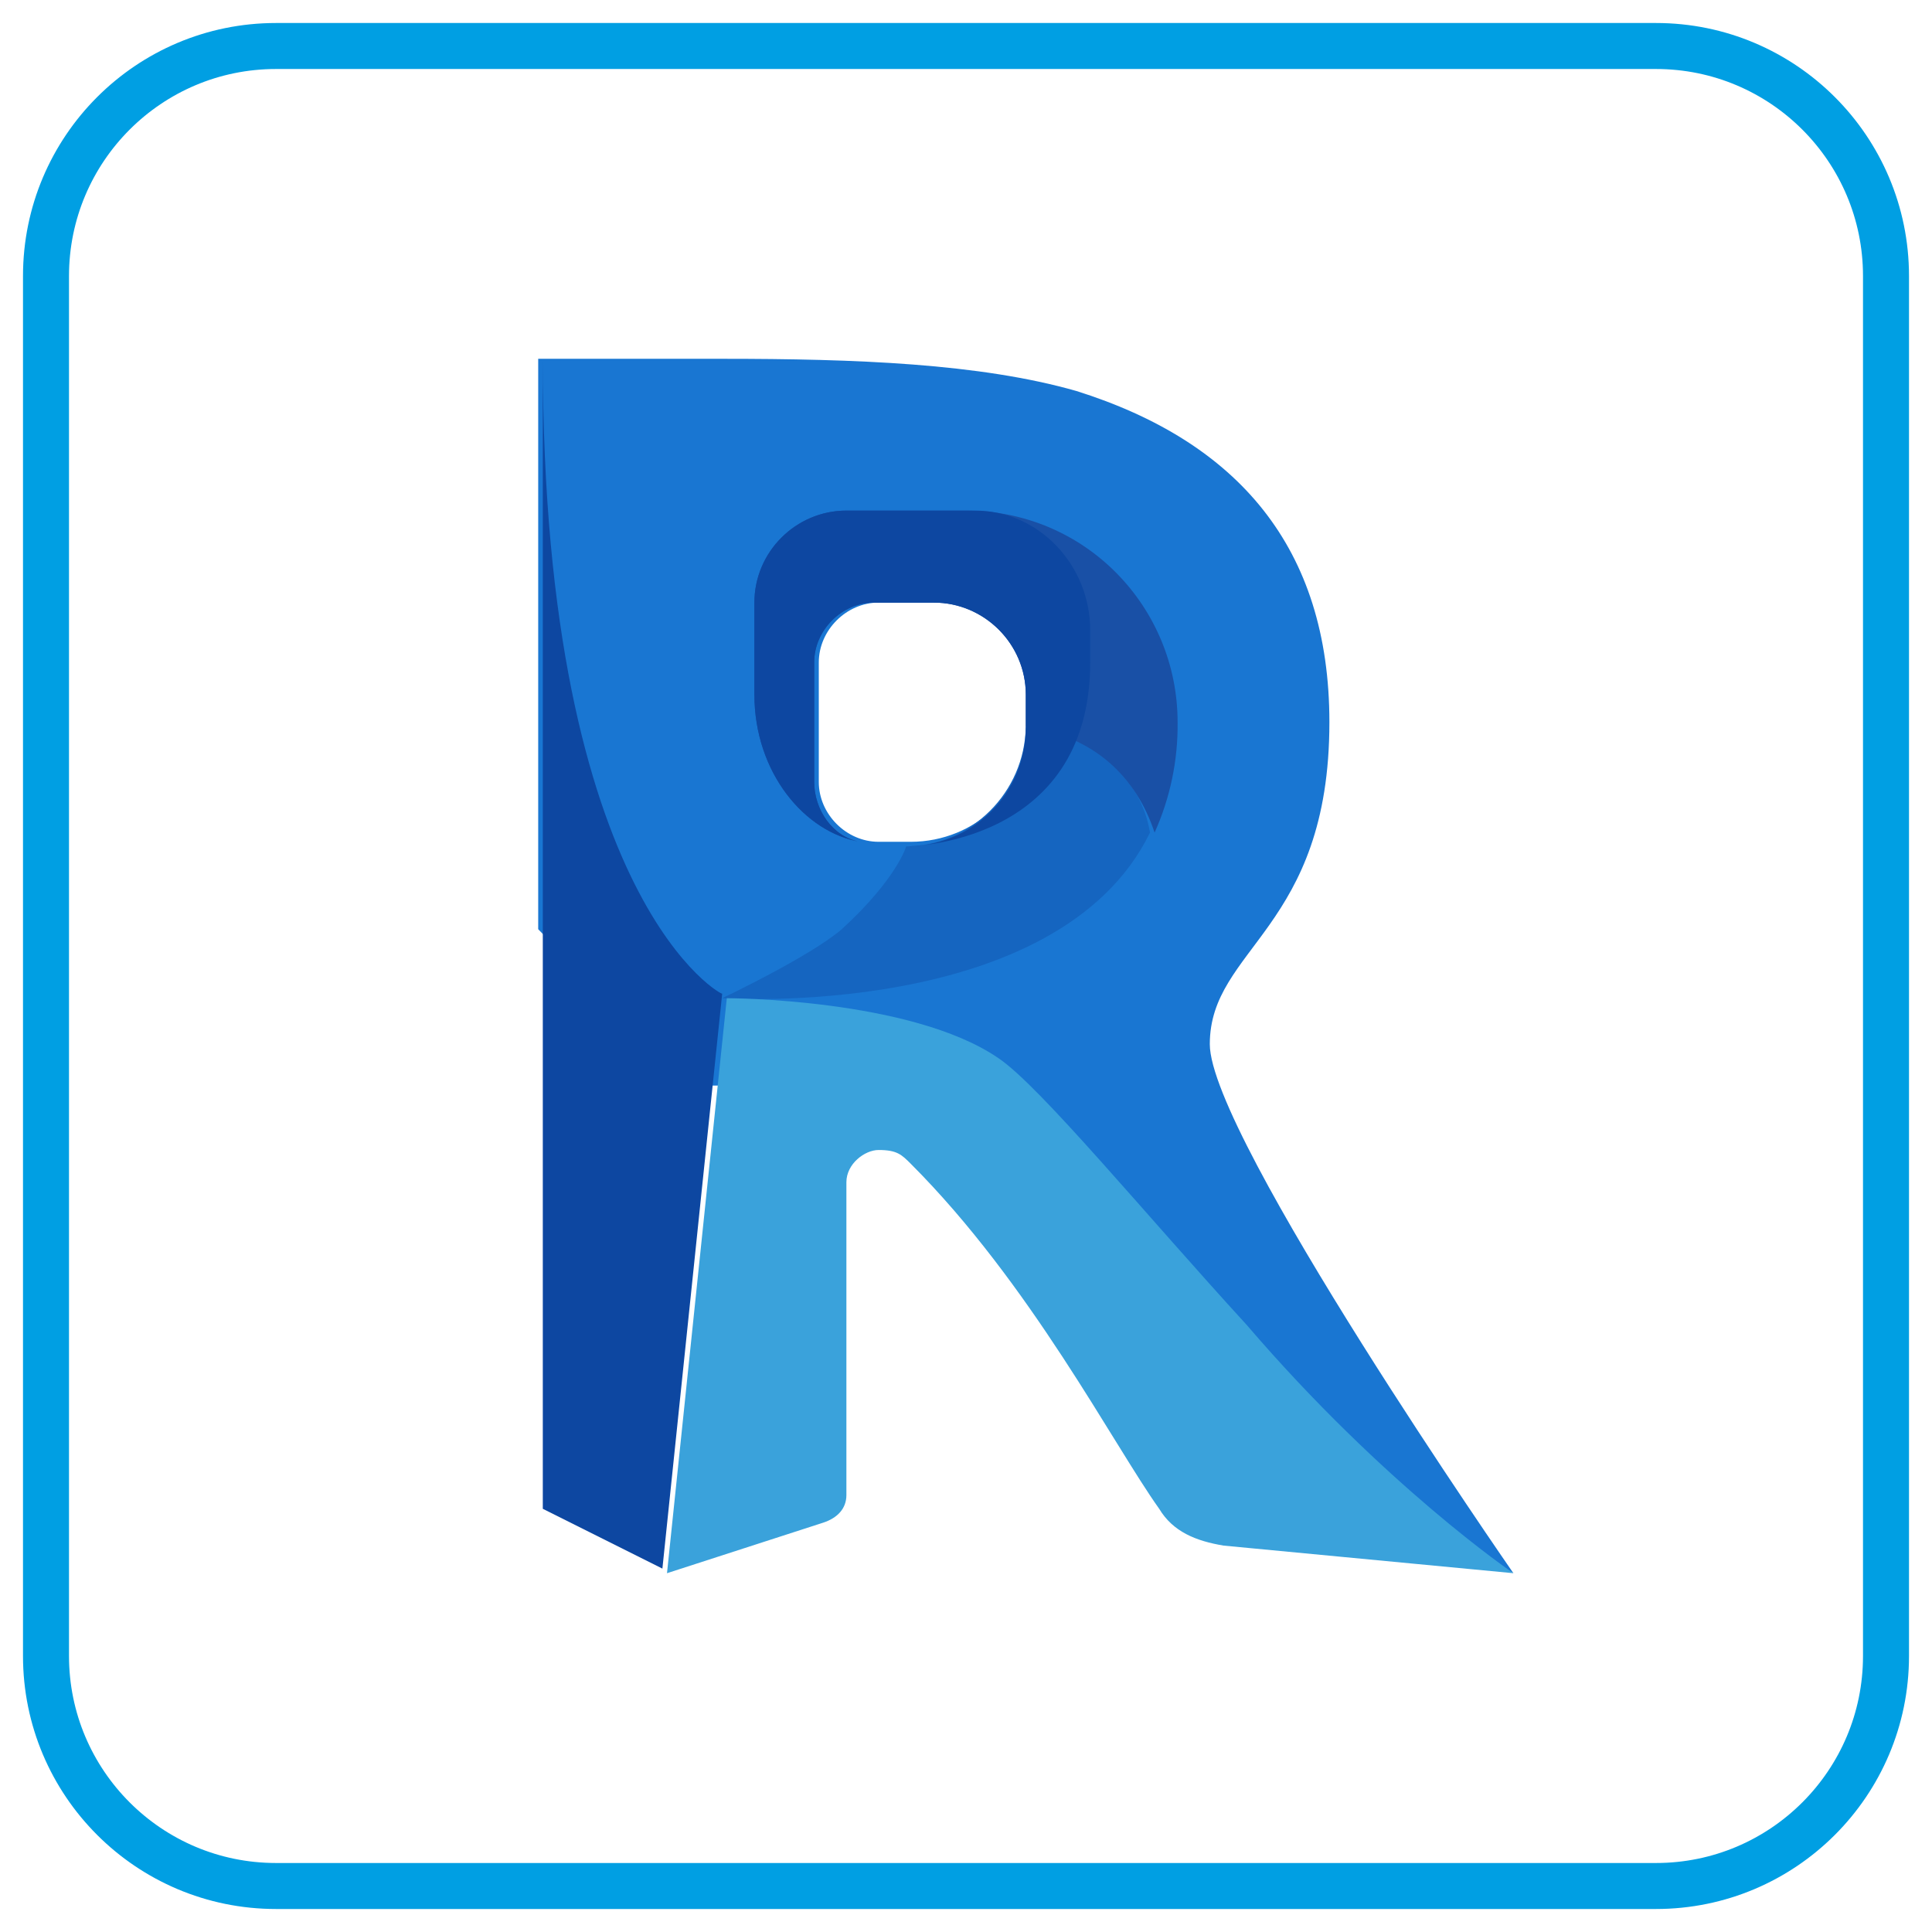
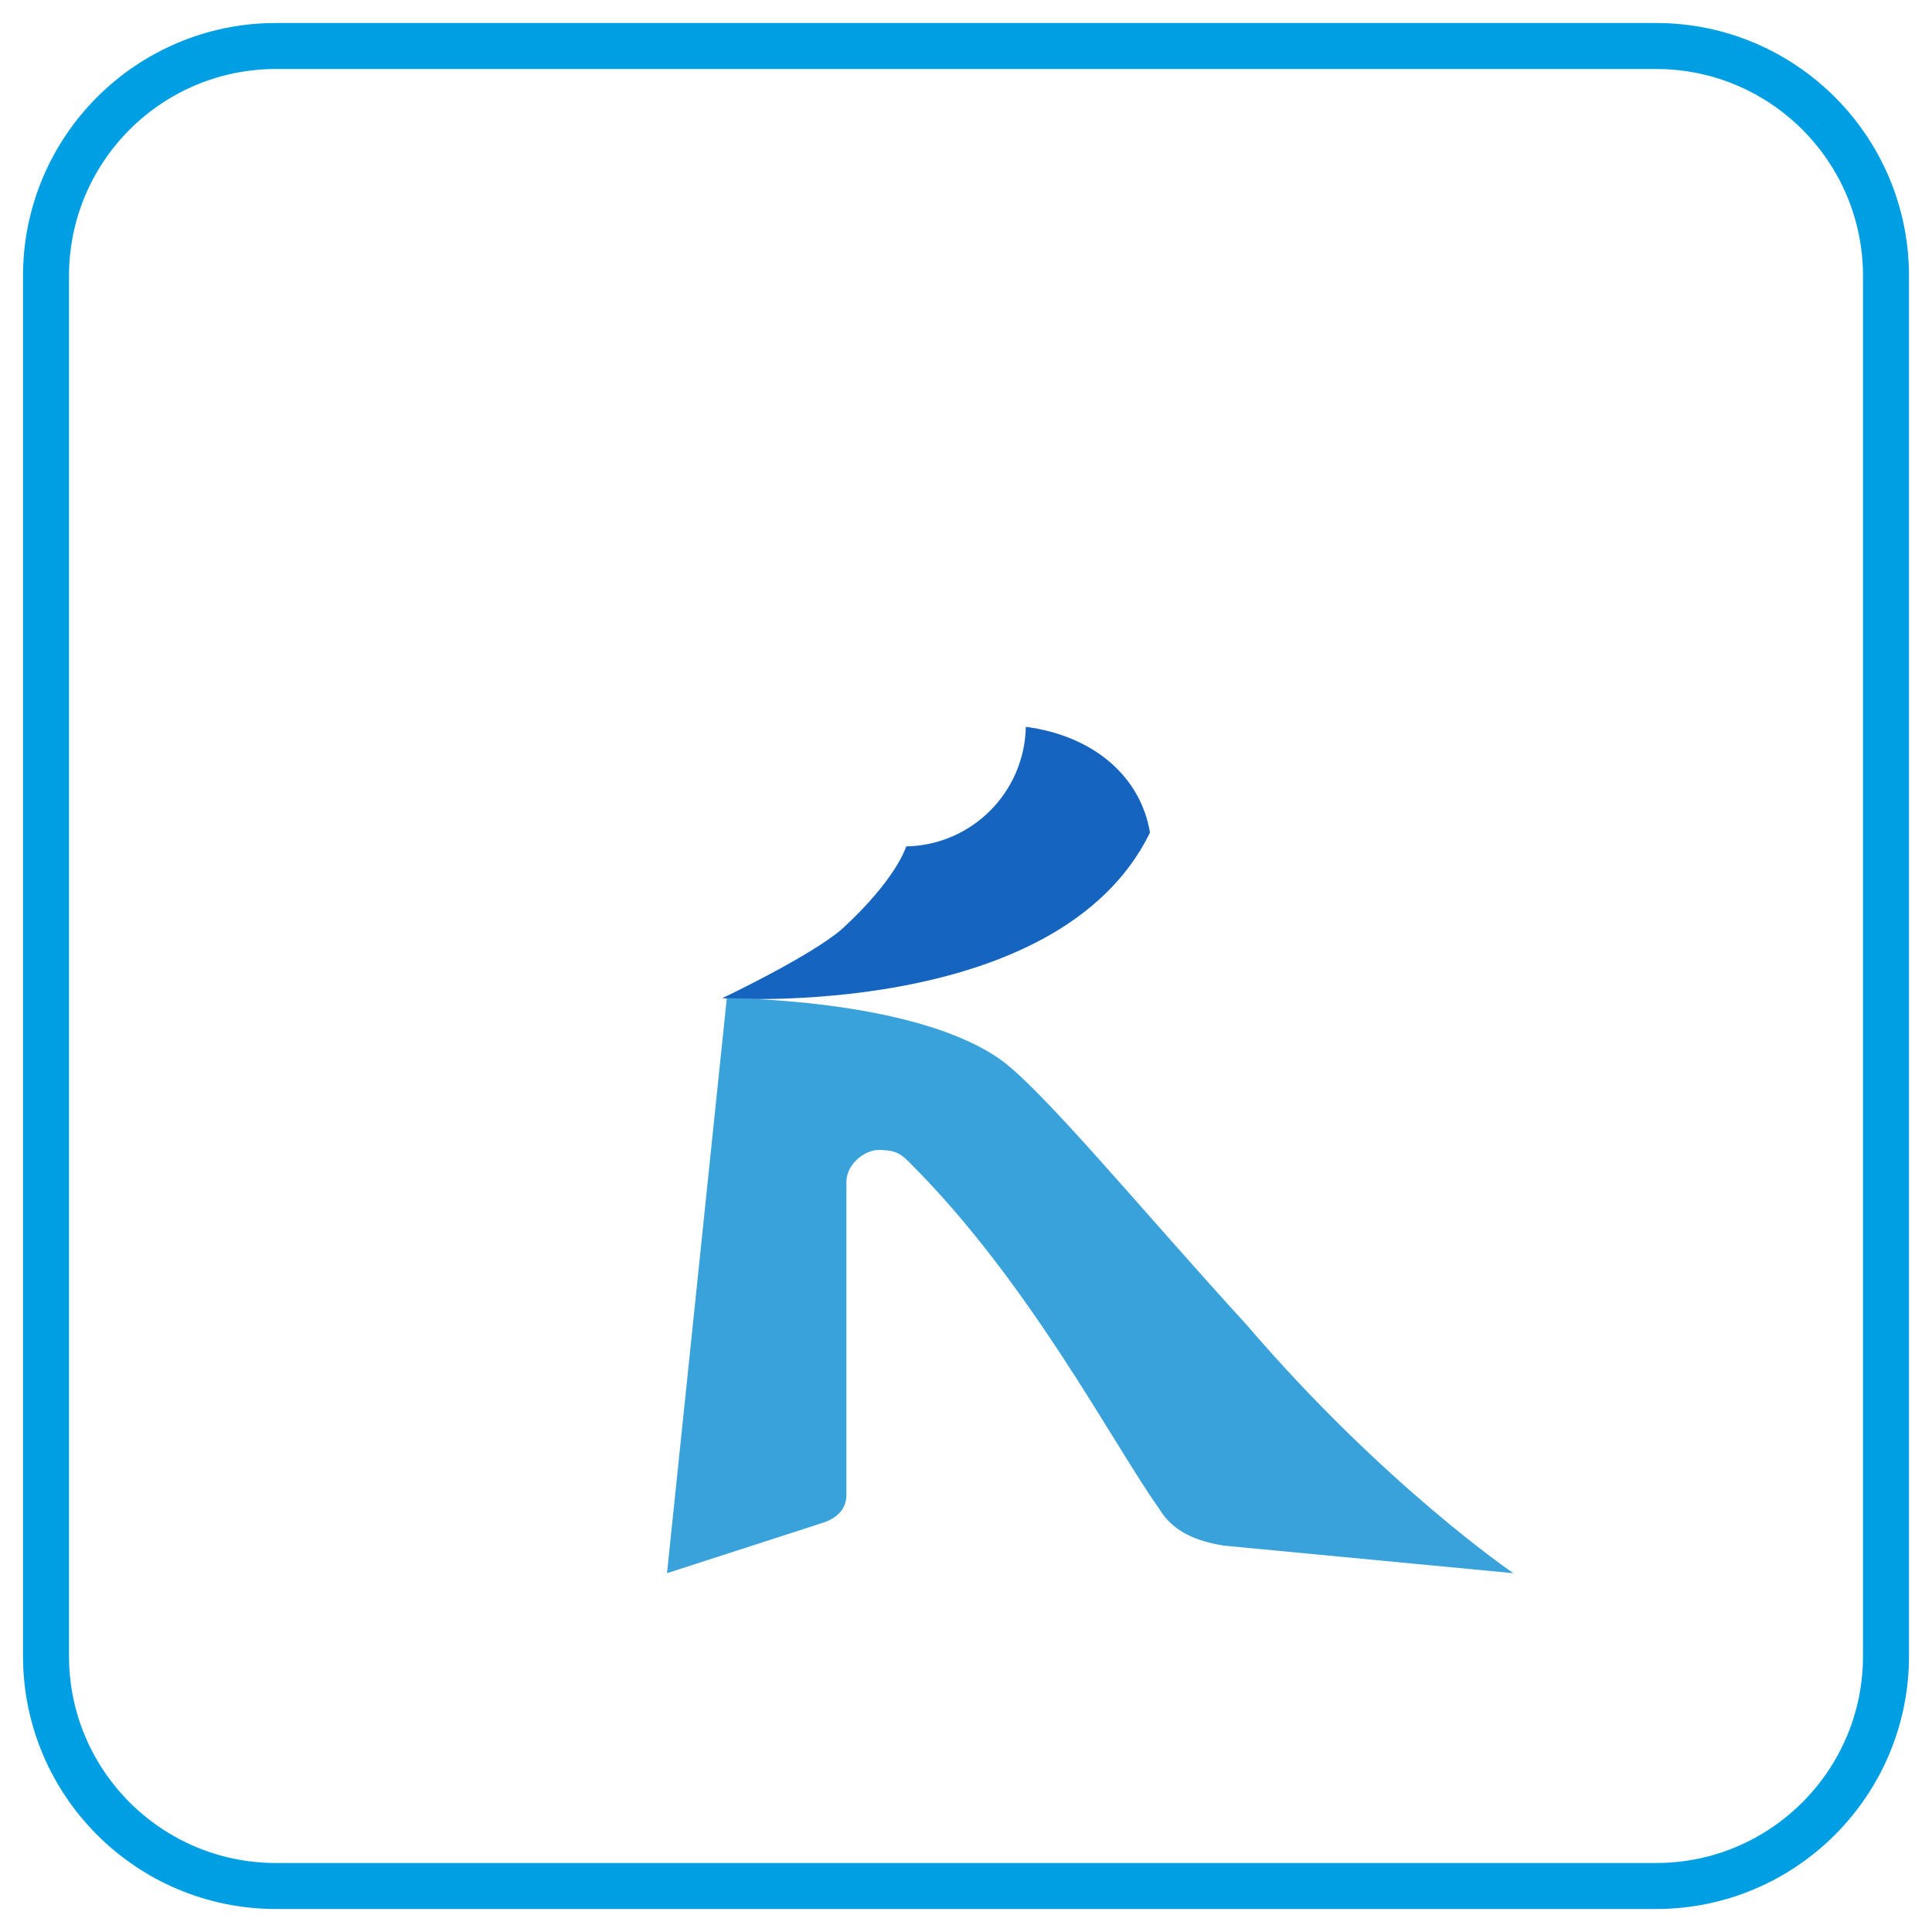
<svg xmlns="http://www.w3.org/2000/svg" width="42px" height="42px" viewBox="0 0 42 42" version="1.1">
  <title>revit</title>
  <g id="Page-1" stroke="none" stroke-width="1" fill="none" fill-rule="evenodd">
    <g id="revit" transform="translate(1, 1)" fill-rule="nonzero">
      <path d="M5,0 L35,0 C37.761,-5.07265313e-16 40,2.239 40,5 L40,35 C40,37.761 37.761,40 35,40 L5,40 C2.239,40 3.38176876e-16,37.761 0,35 L0,5 C-3.38176876e-16,2.239 2.239,5.07265313e-16 5,0 Z" id="Path-Copy" stroke="#009FE3" />
-       <path d="M25.3,21.7 C25.3,19.6 27.9,19.2 27.9,14.7 C27.9,10.9 25.9,8.6 22.4,7.5 C20.3,6.9 17.6,6.8 14.7,6.8 L10.7,6.8 L10.7,19.2 L14,22.6 L19.3,22.6 L26,29.9 L31.9,33.2 C31.9,33.2 25.3,23.7 25.3,21.7 L25.3,21.7 Z M21.4,14.7 C21.4,16.2 20.2,17.3 18.8,17.3 L18.1,17.3 C17.4,17.3 16.8,16.7 16.8,16 L16.8,13.4 C16.8,12.7 17.4,12.1 18.1,12.1 L19.4,12.1 C20.5,12.1 21.4,13 21.4,14.1 L21.4,14.7 Z" id="Shape" fill="#1976D2" />
      <path d="M21.3,14.8 C21.273,16.225 20.125,17.373 18.7,17.4 C18.7,17.4 18.5,18.1 17.3,19.2 C16.6,19.8 14.7,20.7 14.7,20.7 C14.7,20.7 22,21.2 24,17.1 C23.8,15.9 22.8,15 21.3,14.8 L21.3,14.8 Z" id="Path" fill="#1565C0" />
-       <path d="M20,10.1 L17.4,10.1 C16.3,10.1 15.4,11 15.4,12.1 L15.4,14.1 C15.4,15.8 16.5,17.1 17.7,17.3 C17.1,17.2 16.7,16.6 16.7,16 L16.7,13.4 C16.7,12.7 17.3,12.1 18,12.1 L19.3,12.1 C20.4,12.1 21.3,13 21.3,14.1 L21.3,14.8 C22.8,15 23.7,15.9 24.1,17.1 C24.439,16.346 24.61,15.527 24.6,14.7 C24.6,12.2 22.6,10.1 20,10.1 L20,10.1 Z" id="Path" fill="#1950A6" />
-       <path d="M17.4,10.1 C16.3,10.1 15.4,11 15.4,12.1 L15.4,14.1 C15.4,15.8 16.5,17.1 17.7,17.3 C17.1,17.2 16.7,16.6 16.7,16 L16.7,13.4 C16.7,12.7 17.3,12.1 18,12.1 L19.3,12.1 C20.4,12.1 21.3,13 21.3,14.1 L21.3,14.8 C21.3,16.3 20.1,17.4 18.7,17.4 C18.7,17.4 22.7,17.4 22.7,13.4 L22.7,12.7 C22.7,11.3 21.6,10.1 20.2,10.1 L20.1,10.1 L17.4,10.1 L17.4,10.1 Z M10.8,6.8 L10.8,31.8 L13.4,33.1 L14.7,20.6 C14.8,20.7 10.8,18.7 10.8,6.8 Z" id="Shape" fill="#0D47A1" />
      <path d="M13.5,33.2 L14.8,20.7 C14.8,20.7 18.8,20.7 20.7,22 C21.6,22.6 23.9,25.4 26.1,27.8 C29.1,31.3 31.9,33.2 31.9,33.2 L25.6,32.6 C25,32.5 24.5,32.3 24.2,31.8 C23.2,30.4 21.4,26.9 18.8,24.3 C18.6,24.1 18.5,24 18.1,24 C17.8,24 17.4,24.3 17.4,24.7 L17.4,31.5 C17.4,31.8 17.2,32 16.9,32.1 L13.5,33.2 L13.5,33.2 Z" id="Path" fill="#3AA2DB" />
    </g>
  </g>
</svg>